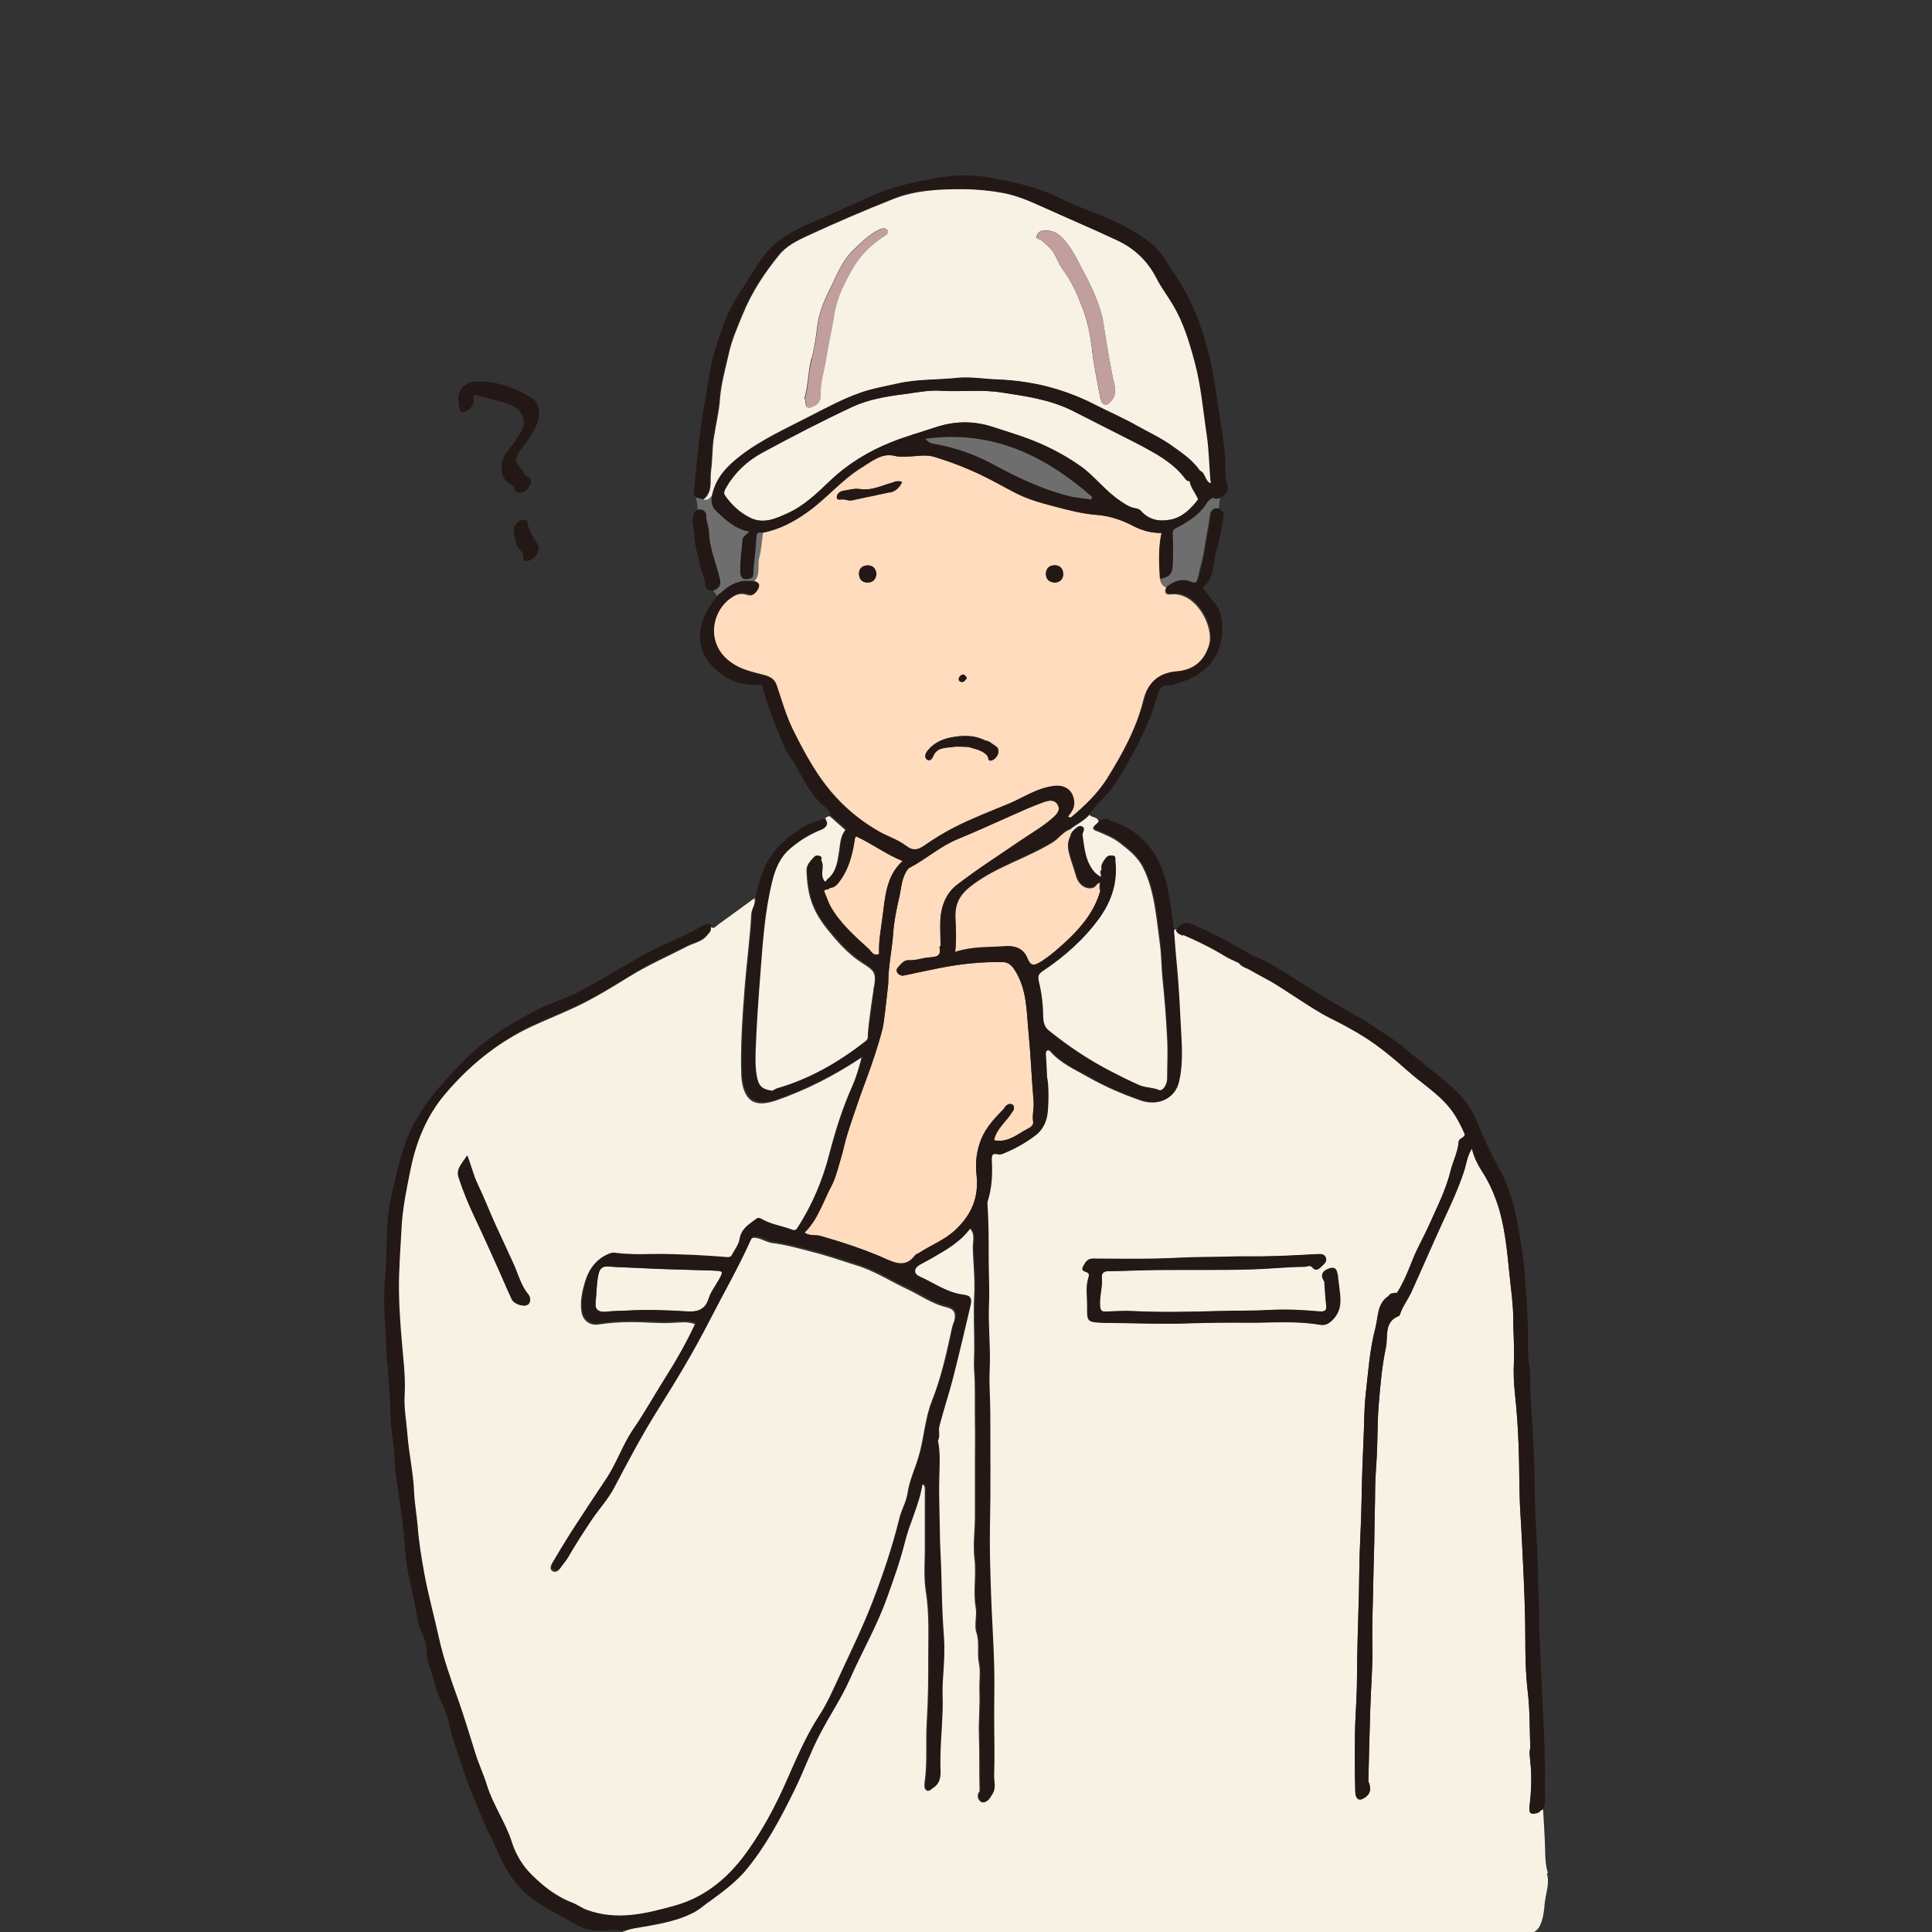
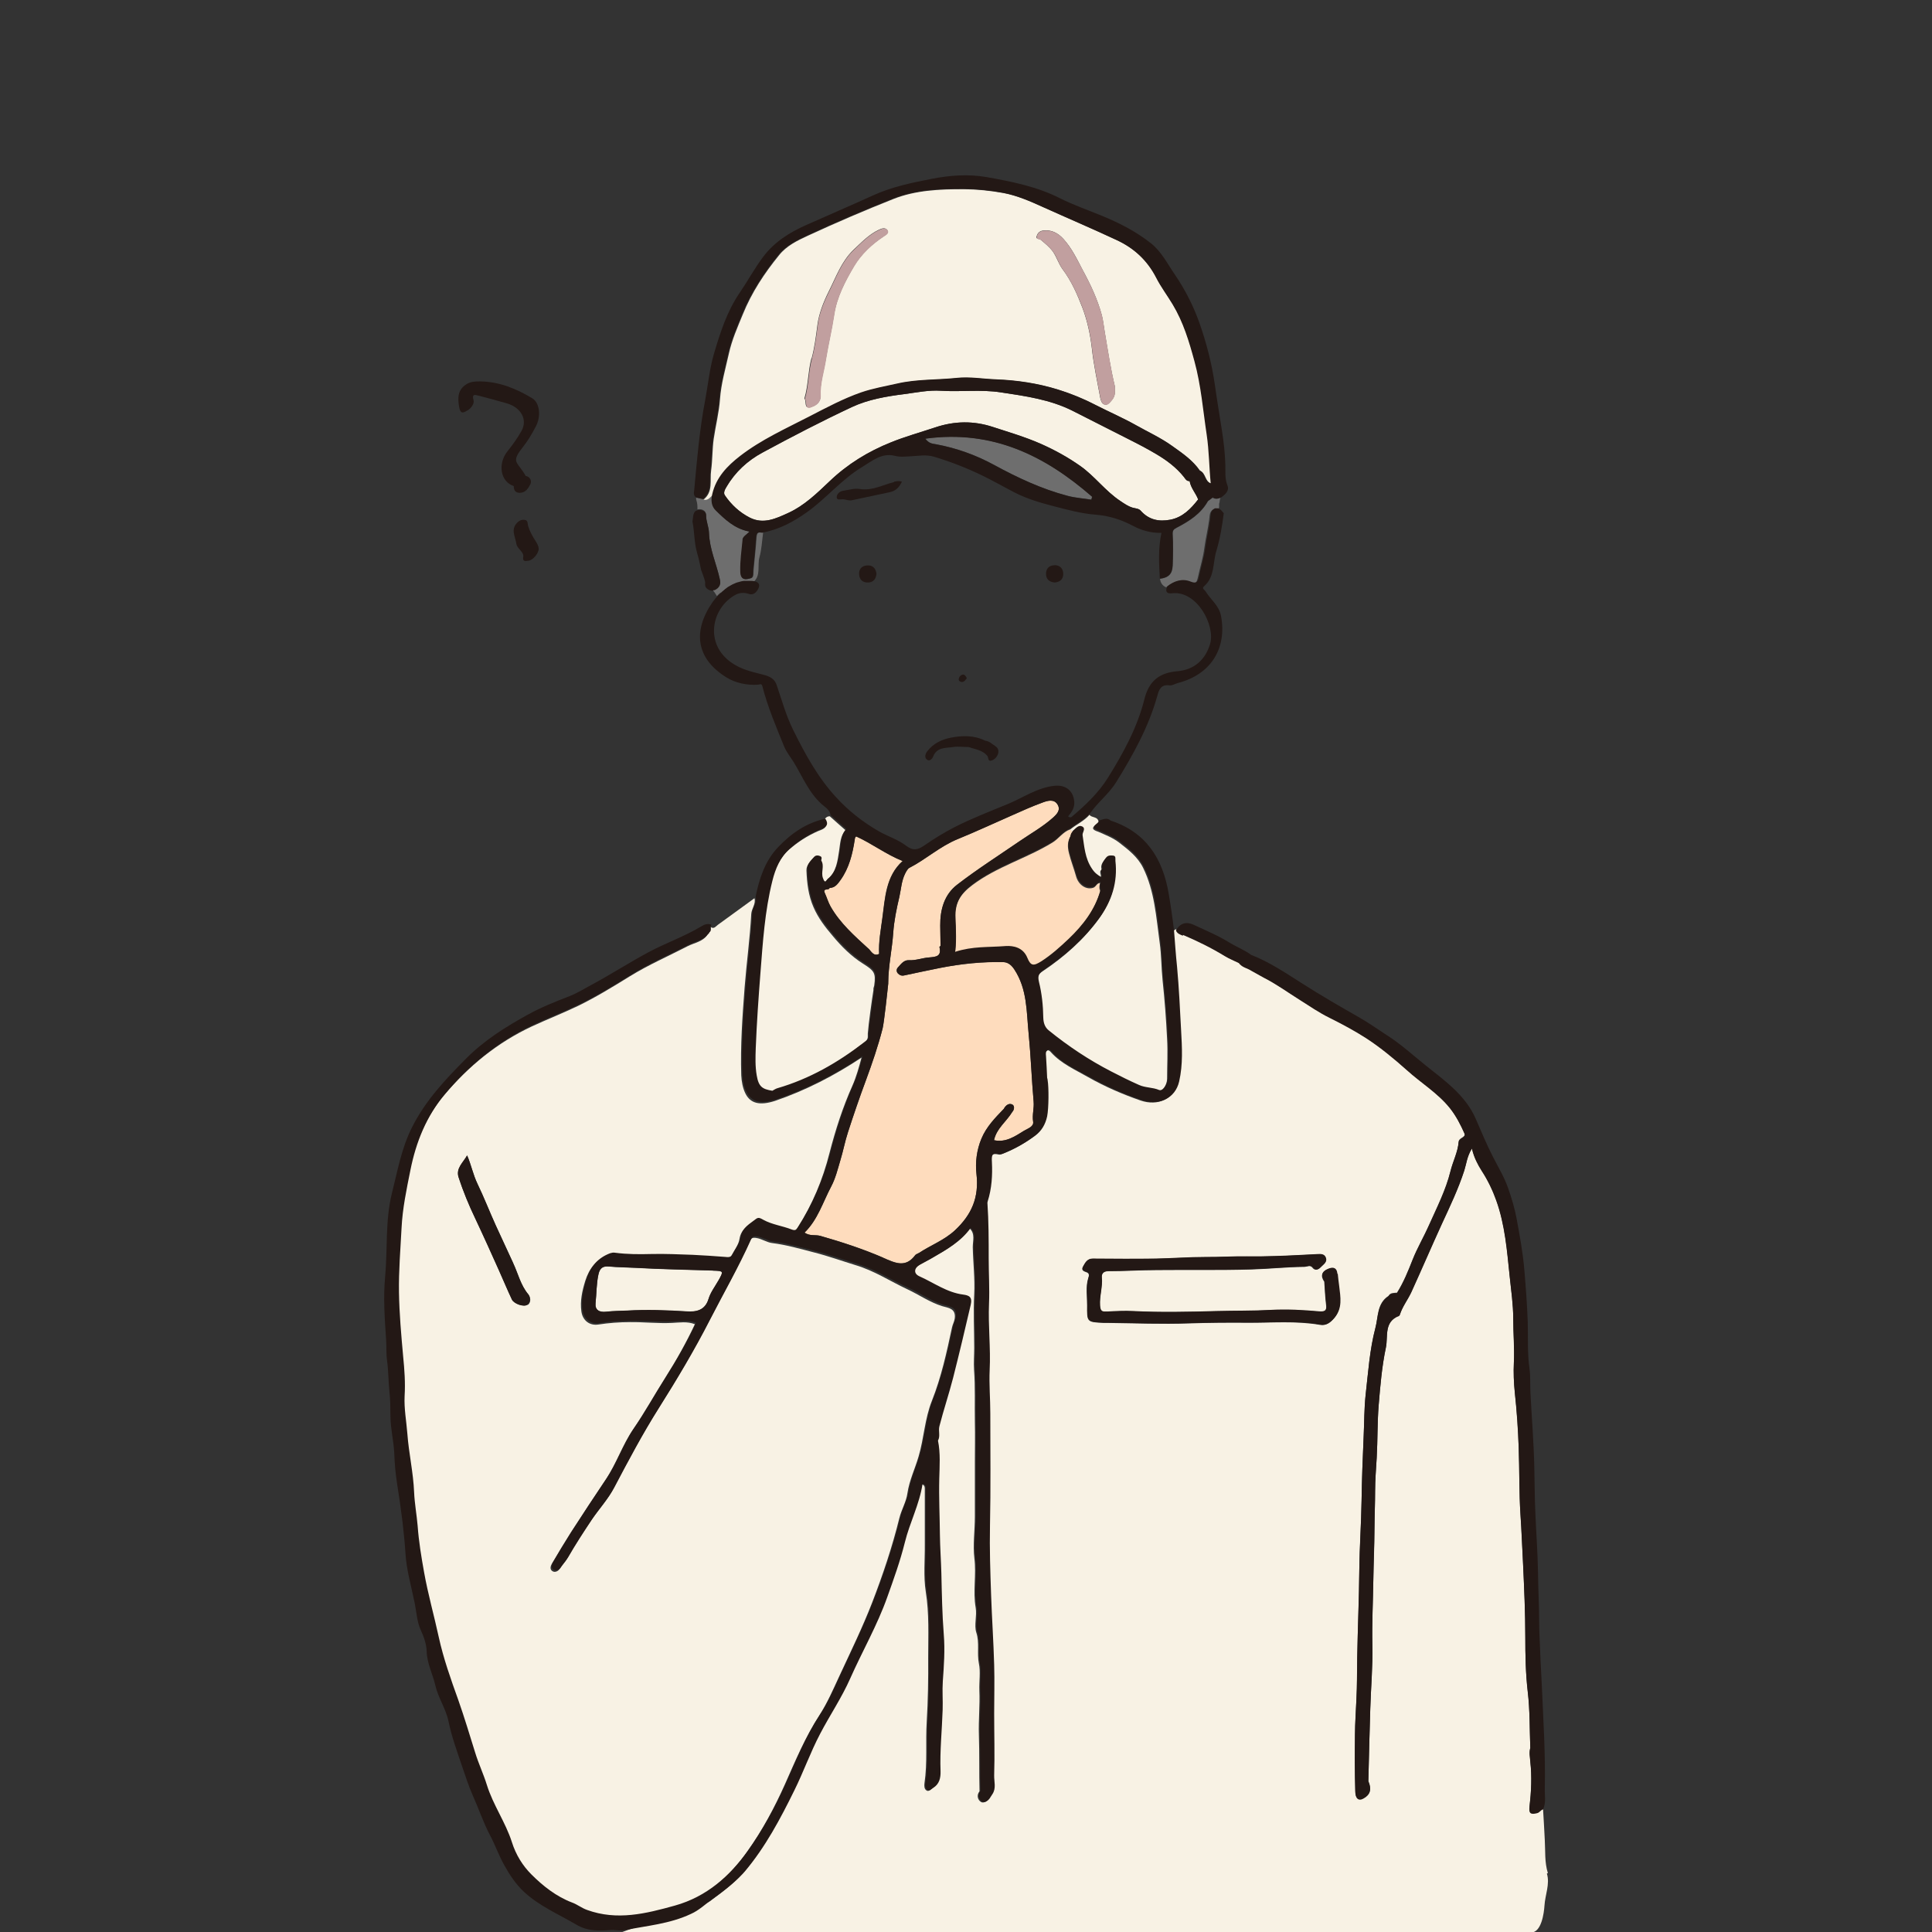
<svg xmlns="http://www.w3.org/2000/svg" id="_レイヤー_2" data-name="レイヤー 2" viewBox="0 0 120 120">
  <rect x="0" y="0" width="120" height="120" fill="#333333" stroke="none" />
  <defs>
    <style> .cls-1 { fill: none; } .cls-2 { fill: #c19f9f; } .cls-3 { fill: #231815; } .cls-4 { fill: #fedcbd; } .cls-5 { fill: #6e6e6e; } .cls-6 { fill: #f8f2e4; } </style>
  </defs>
  <g id="_レイヤー_2-2" data-name="レイヤー 2">
    <g>
-       <rect class="cls-1" width="120" height="120" />
      <g>
        <path class="cls-1" d="M54.26,61.49c.02-.17.04-.27.04-.29-.01.07-.06.13-.05.2,0,.03,0,.06,0,.09Z" />
        <path class="cls-1" d="M65.02,67.04s.02.06.02.1c0-.03-.01-.07-.02-.1Z" />
        <path class="cls-1" d="M55.18,61.09s0-.05,0-.06c0,.01,0,.03,0,.06Z" />
        <path class="cls-4" d="M66.46,51.52c-.45.16-.7.58-1.1.82-1.6.98-3.45,1.49-4.97,2.64-.75.56-1.13,1.16-1.07,2.11.03.48.06,1.85-.03,2.1,1.13-.36,2.02-.27,3.15-.36.48-.04,1.07.08,1.34.73.21.51.39.52.88.21.62-.4,1.16-.89,1.69-1.39.9-.85,1.64-1.8,1.98-3.02-.06-.17-.06-.34,0-.51-.22,0-.25.23-.42.29-.43.15-.93-.16-1.08-.73-.13-.47-.31-.92-.43-1.4-.1-.39-.11-.72.09-1.06-.02-.13.09-.2.14-.3-.05-.04-.1-.09-.15-.13t0,0Z" />
        <path class="cls-6" d="M50.79,51.63c-.65.29-1.23.66-1.77,1.13-.63.55-.92,1.27-1.11,2.03-.47,1.87-.59,3.8-.74,5.72-.12,1.55-.24,3.1-.29,4.65-.02.57-.04,1.14.06,1.71.12.71.37.84.97.95.11-.05.21-.12.32-.16,1.99-.58,3.75-1.59,5.38-2.85.16-.12.3-.22.29-.44,0-.03,0-.07,0-.13,0-.01,0-.03,0-.04.04-.57.25-2.07.35-2.7,0-.03,0-.06,0-.09,0-.06.04-.13.05-.2.11-.8-.01-.92-.72-1.37-.71-.45-1.31-1.05-1.86-1.71-.47-.55-.9-1.11-1.19-1.78-.32-.73-.41-1.5-.44-2.28-.01-.34.24-.55.43-.78.1-.11.25-.1.38-.04.15.07.04.23.06.27.21.34-.03.71.1,1.08.17.47.24.04.35.02.54-.47.61-1.14.71-1.78.07-.45.07-.91.39-1.28-.33-.29-.65-.57-.97-.86-.16,0-.26.08-.34.22.32.5-.14.6-.41.71Z" />
        <path class="cls-4" d="M57.07,77.83c.73-.49,1.57-.79,2.24-1.41,1.04-.97,1.51-2.04,1.34-3.51-.08-.69.01-1.48.31-2.19.31-.74.85-1.29,1.39-1.85.11-.21.31-.37.52-.27.15.07.15.31,0,.47-.36.59-.97,1.02-1.13,1.75.74.16,1.3-.24,1.87-.59.23-.14.61-.25.56-.56-.07-.43.07-.83.03-1.25-.13-1.4-.17-2.81-.31-4.22-.14-1.37-.08-2.76-.89-3.99-.19-.29-.42-.44-.67-.45-1.33-.03-2.64.11-3.94.36-.75.15-1.5.31-2.25.47-.15.03-.27-.02-.37-.13-.11-.12-.09-.28,0-.37.19-.2.36-.46.68-.45.43.02.83-.14,1.24-.17.46-.04.8-.06.66-.65,0-.02.04-.05.07-.07,0-.42-.01-.84-.02-1.26-.01-1,.26-1.93,1.05-2.54,1.23-.95,2.55-1.79,3.83-2.67.71-.49,1.47-.91,2.12-1.49.25-.22.5-.48.28-.83-.22-.34-.6-.23-.88-.13-.66.24-1.31.53-1.96.82-1.12.49-2.23,1.01-3.36,1.47-1.1.45-1.96,1.25-2.99,1.78-.1.05-.19.21-.27.36-.23.46-.25.97-.36,1.45-.17.74-.33,1.49-.38,2.23-.07,1.03-.3,2.05-.31,3.09,0,0,0,0,0,0,0,.02,0,.04,0,.06-.04.42-.26,2.47-.35,2.79-.28,1.1-.65,2.17-1.04,3.23-.39,1.06-.76,2.13-1.11,3.21-.19.58-.3,1.19-.48,1.77-.16.54-.3,1.11-.56,1.6-.52.98-.84,2.07-1.66,2.87.33.23.67.12.97.2,1.33.38,2.65.81,3.92,1.36.74.32,1.39.65,1.99-.17.05-.06.15-.08.22-.13Z" />
        <path class="cls-4" d="M91.42,71.34s.02,0,.02,0c0,0,0-.02,0-.03,0,0-.01.02-.02.02Z" />
        <path class="cls-6" d="M96.14,116.34c-.21-.68-.15-1.36-.19-2.04-.03-.65-.07-1.3-.11-1.95-.15.03-.2.19-.37.23-.39.1-.52.02-.47-.38.11-.93.15-1.87.05-2.81-.01-.28-.08-.56,0-.84-.05-1.17-.02-2.35-.16-3.51-.13-1.13-.15-2.26-.15-3.38,0-1.52-.07-3.04-.14-4.56-.05-1.02-.09-2.03-.16-3.05-.09-1.38-.06-2.77-.11-4.15-.04-1.14-.11-2.28-.24-3.41-.07-.63-.09-1.26-.06-1.89.05-.91-.04-1.82-.04-2.72,0-.88-.13-1.75-.22-2.62-.16-1.6-.29-3.22-.84-4.74-.22-.62-.53-1.25-.9-1.83-.24-.37-.47-.81-.6-1.35,0,0-.01,0-.02,0-.29.47-.33.93-.46,1.34-.37,1.14-.88,2.21-1.38,3.29-.65,1.42-1.27,2.85-1.91,4.27-.22.47-.55.89-.71,1.39-.01.03-.03.07-.06.08-.95.37-.66,1.3-.81,1.97-.25,1.18-.35,2.4-.45,3.6-.08,1.07-.06,2.16-.12,3.23-.04.7-.1,1.4-.1,2.09,0,.78-.03,1.56-.04,2.34,0,1.06-.05,2.11-.07,3.17-.02,1.35-.09,2.69-.06,4.04.03,1.32-.09,2.64-.13,3.96-.05,1.5-.08,3.01-.12,4.51.21.49.12.83-.3,1.06-.31.17-.51,0-.51-.44-.03-1.18-.03-2.36-.02-3.53,0-.72.06-1.47.09-2.19.04-.86.03-1.73.05-2.59.03-1.82.12-3.64.13-5.47.01-1.43.12-2.85.14-4.28.02-1.33.07-2.67.13-4.01.04-.84.03-1.69.12-2.53.16-1.4.25-2.82.61-4.18.18-.68.09-1.5.81-1.97.12-.21.33-.18.53-.2.41-.65.69-1.35.97-2.06.29-.73.7-1.42,1.02-2.15.49-1.1,1.04-2.17,1.33-3.34.15-.62.46-1.19.51-1.83.02-.26.47-.26.36-.53-.25-.55-.52-1.08-.9-1.57-.76-.95-1.79-1.57-2.68-2.37-.79-.72-1.62-1.4-2.52-1.98-.73-.47-1.5-.89-2.28-1.27-.64-.32-1.23-.72-1.83-1.1-.75-.47-1.46-.98-2.25-1.39-.27-.14-.53-.29-.79-.44-.23-.15-.51-.19-.7-.4-.03,0-.04-.03-.04-.06-.3-.14-.61-.26-.89-.44-.83-.51-1.7-.93-2.6-1.32-.16-.07-.36-.13-.43-.33-.06.04-.12.07-.19.11.06.76.11,1.52.19,2.27.13,1.31.19,2.62.25,3.93.05,1.07.12,2.12-.12,3.18-.24,1.06-1.27,1.53-2.35,1.15-1.12-.39-2.21-.86-3.23-1.44-.8-.46-1.69-.84-2.33-1.56-.07-.08-.15-.15-.26-.09-.14.09-.11.23-.1.37.03.45.05.9.07,1.35,0,0,0,.02.01.04.01.03.02.07.02.1.08.46.07,1.75-.03,2.25-.11.5-.34.89-.72,1.18-.57.43-1.19.79-1.85,1.06-.12.05-.27.13-.39.1-.48-.11-.49.09-.47.51.04.81,0,1.63-.26,2.42,0,.03-.02.06-.02.09.08,1.16.09,2.32.08,3.48,0,.93.06,1.85.02,2.78-.06,1.38.11,2.75.04,4.14-.04.89.04,1.78.04,2.68,0,2.33.03,4.66-.02,6.99-.03,1.44.03,2.87.07,4.31.05,1.44.15,2.89.19,4.33.03,1,0,2,0,3,0,1.29.03,2.57,0,3.86-.01.38.14.8-.11,1.17-.04.06-.08.11-.11.17-.11.22-.36.38-.53.29-.2-.12-.31-.41-.1-.67-.03-1.17,0-2.34-.04-3.51-.03-.91.07-1.83.03-2.74-.02-.57.08-1.18-.03-1.69-.13-.64.05-1.28-.16-1.92-.15-.47.05-1.02-.04-1.55-.18-1.01.05-2.03-.08-3.06-.1-.83.03-1.72.03-2.58,0-1.13,0-2.26,0-3.39,0-.83.02-1.66,0-2.5-.02-1.08.03-2.15-.05-3.23-.03-.45.01-.91.01-1.36,0-1.11-.06-2.22,0-3.34.05-.97-.07-1.95-.09-2.93,0-.39.16-.82-.19-1.16-.61.84-1.48,1.34-2.35,1.84-.26.15-.54.29-.8.44-.37.21-.41.55-.04.72.9.4,1.71,1.01,2.73,1.14.36.05.57.14.46.65-.35,1.51-.71,3.02-1.09,4.52-.26,1.01-.58,2-.85,3-.08.3.07.62-.09.9.16.78.1,1.58.08,2.36-.03,1.17.03,2.33.04,3.49,0,.8.07,1.59.09,2.39.03,1.27.05,2.53.15,3.8.08.96.01,1.94-.06,2.91-.04.59,0,1.17-.01,1.76-.04,1.28-.18,2.55-.13,3.83.02.4-.07.78-.45,1.02-.11.07-.23.23-.36.14-.15-.09-.15-.29-.13-.45.19-1.27.06-2.56.14-3.83.08-1.32.1-2.65.09-3.96,0-1.37.07-2.74-.15-4.11-.15-.96-.05-1.95-.06-2.93,0-1.16,0-2.32,0-3.48,0-.13-.05-.24-.2-.25-.18,1.27-.8,2.41-1.1,3.64-.28,1.16-.69,2.28-1.09,3.39-.63,1.74-1.55,3.36-2.3,5.05-.53,1.19-1.27,2.28-1.87,3.44-.59,1.14-1.03,2.36-1.6,3.51-.87,1.77-1.8,3.51-3.07,5.03-.6.71-1.36,1.27-2.12,1.83-.43.32-4.96,1.7-5.46,1.92,4.21,0,54.5.02,56.47.02.64,0,.8-1.2.83-1.67.04-.67.35-1.34.15-1.99ZM82.86,81.88c-.24.28-.5.48-.88.41-1.5-.26-3-.12-4.5-.13-1.22-.01-2.43,0-3.64.04-1.68.06-3.36-.01-5.04-.03-.09,0-.17,0-.26,0-1.04-.05-1.03-.05-1.02-1.1,0-.56-.1-1.12.07-1.68.03-.09.11-.28-.09-.36-.16-.06-.37-.11-.24-.35.13-.23.25-.49.59-.49,1.3,0,2.61.01,3.91,0,1.04-.02,2.08-.1,3.12-.1.85,0,1.69-.06,2.53-.04.6.01,1.2,0,1.8-.02.88-.03,1.76-.08,2.63-.12.21,0,.43,0,.5.24.08.27-.17.4-.3.55-.1.11-.33.29-.52.04-.15-.19-.34-.05-.52-.05-1.1.01-2.19.13-3.28.16-1.96.06-3.92.02-5.88.04-1,0-2.01.07-3.01.07-.32,0-.43.19-.41.4.06.58-.14,1.14-.11,1.73.02.41.16.4.45.39.54-.02,1.08-.05,1.61-.03,1.72.08,3.44.04,5.16,0,1.12-.03,2.24-.01,3.36-.07,1-.05,2.03,0,3.04.09.39.03.48-.08.43-.45-.06-.47-.07-.94-.11-1.41-.25-.36-.16-.63.24-.79.32-.13.53-.05.56.33.02.26.06.51.09.77.08.69.22,1.38-.3,1.98Z" />
        <path class="cls-6" d="M43.97,58.01c-.28.48-.83.54-1.26.76-1.2.62-2.44,1.16-3.59,1.87-1.05.65-2.11,1.3-3.22,1.84-.94.45-1.91.83-2.86,1.27-2.16,1.01-3.95,2.48-5.47,4.29-1.15,1.37-1.8,2.98-2.15,4.73-.24,1.19-.49,2.38-.55,3.59-.07,1.33-.19,2.66-.16,3.99.02,1.33.14,2.67.26,4,.07.81.13,1.63.09,2.45-.04.77.11,1.56.17,2.34.09,1.22.37,2.41.42,3.64.03.69.17,1.39.22,2.09.08.96.24,1.92.4,2.88.24,1.35.62,2.68.91,4.02.29,1.33.75,2.62,1.21,3.9.39,1.08.72,2.18,1.05,3.27.21.69.52,1.34.73,2.02.39,1.25,1.16,2.32,1.55,3.54.25.79.68,1.47,1.21,2.01.72.72,1.55,1.38,2.53,1.75.33.12.6.34.93.46,1.87.68,3.66.23,5.46-.27,1.97-.55,3.42-1.83,4.55-3.43.93-1.3,1.7-2.73,2.36-4.21.64-1.44,1.25-2.91,2.12-4.25.5-.77.87-1.63,1.26-2.47.7-1.51,1.43-3,2.03-4.55.66-1.71,1.25-3.46,1.69-5.25.13-.52.43-1.01.5-1.54.12-.8.47-1.52.69-2.27.34-1.14.38-2.34.83-3.47.58-1.46.92-3.01,1.25-4.56.04-.19.14-.35.17-.56.08-.63-.4-.65-.77-.76-.78-.24-1.44-.71-2.17-1.05-1.07-.5-2.05-1.15-3.22-1.5-.85-.26-1.71-.57-2.58-.79-.85-.22-1.71-.47-2.59-.58-.35-.04-.65-.27-1.01-.32-.21-.03-.31.01-.39.2-.76,1.7-1.69,3.32-2.54,4.97-.96,1.87-2.03,3.68-3.16,5.46-1.01,1.6-1.9,3.27-2.78,4.95-.37.71-.94,1.32-1.39,1.99-.52.77-1.02,1.54-1.48,2.35-.14.24-.33.43-.47.65-.08.12-.28.24-.45.12-.17-.12-.1-.32-.02-.46.38-.64.76-1.28,1.16-1.91.71-1.1,1.43-2.19,2.16-3.28.68-1,1.05-2.17,1.73-3.16.71-1.03,1.31-2.13,1.98-3.18.68-1.07,1.31-2.19,1.85-3.34-.48-.19-.96-.1-1.44-.08-.86.04-1.72-.06-2.59-.05-.66,0-1.32.05-1.97.15-.54.08-.97-.25-1.05-.81-.09-.66.05-1.28.24-1.9.24-.77.7-1.35,1.48-1.63.1-.04.19-.05.3-.03.75.1,1.5.1,2.26.08.85-.02,1.71.01,2.56.05.67.03,1.34.08,2.02.13.17.01.35.04.45-.15.18-.35.46-.69.51-1.06.1-.62.57-.84.97-1.16.16-.13.32,0,.43.06.56.31,1.19.39,1.78.61.22.09.28.03.41-.18.93-1.44,1.58-3,2-4.66.37-1.43.82-2.84,1.43-4.2.24-.55.4-1.13.56-1.73-1.69,1.12-3.47,2.04-5.38,2.69-.93.3-1.53.17-1.84-.48-.16-.33-.23-.73-.25-1.1-.06-1.83.07-3.66.21-5.49.12-1.52.33-3.02.41-4.54.02-.34.3-.62.2-.98-.76.55-1.51,1.1-2.27,1.65-.14.1-.26.31-.48.11-.1.14.06.37-.15.48ZM32.77,81.04c-.23.16-.84-.05-.97-.32-.28-.6-.53-1.2-.8-1.8-.49-1.07-.97-2.15-1.47-3.22-.4-.84-.76-1.69-1.04-2.57-.18-.56.28-.91.53-1.36.25.58.37,1.2.64,1.76.41.85.75,1.73,1.14,2.59.36.79.73,1.57,1.09,2.36.3.64.45,1.35.93,1.92.12.14.2.48-.04.65Z" />
        <path class="cls-6" d="M66.46,51.52s0,0,0,0t0,0c.05.04.1.09.15.13.02,0,.03-.02.04-.03.15-.13.31-.32.51-.22.26.13.01.36.03.54.11.71.15,1.43.58,2.08.16.24.34.38.57.52.13-.17-.13-.39.09-.52-.1-.27.06-.45.2-.65.13-.18.3-.17.45-.16.2.02.13.2.15.33.15,1.31-.22,2.48-.99,3.54-.95,1.3-2.14,2.35-3.47,3.24-.28.19-.38.35-.29.73.17.73.25,1.48.27,2.23,0,.31.09.58.34.79,1.21.98,2.5,1.84,3.88,2.55.57.29,1.15.58,1.73.84.4.18.84.14,1.24.31.23.1.55-.38.55-.76,0-.83.05-1.66,0-2.49-.06-1.21-.15-2.42-.28-3.63-.08-.78-.07-1.56-.18-2.34-.22-1.58-.31-3.19-1.03-4.65-.33-.67-.9-1.11-1.48-1.56-.4-.31-.86-.48-1.31-.68-.72-.23,0-.42.02-.63-.05-.33-.42-.22-.56-.42-.34.39-.82.6-1.21.92Z" />
        <path class="cls-3" d="M29.06,25.48c.23-.15.41-.42.35-.63-.11-.39.09-.33.29-.28.59.15,1.18.31,1.77.48.88.25,1.31,1,.93,1.7-.25.45-.56.88-.88,1.28-.62.78-.44,1.89.39,2.16,0,.25.09.42.38.42.35,0,.53-.29.65-.53.09-.19.02-.46-.29-.52-.05-.09-.1-.18-.16-.26-.43-.65-.72-.64,0-1.55.31-.39.56-.82.79-1.26.34-.63.24-1.48-.22-1.75-.99-.6-2.04-1.03-3.22-1.05-.29,0-.59,0-.86.17-.54.33-.56.82-.47,1.37.07.42.18.49.54.25Z" />
        <path class="cls-5" d="M44.77,36.84s.05-.04.07-.07c.02-.01.03-.03.05-.04.02-.02.05-.04.07-.06.02-.02.04-.03.06-.05.02-.02.04-.03.07-.05.02-.01.04-.03.06-.05.02-.02.04-.03.07-.04.02-.01.04-.03.07-.04.02-.01.04-.03.07-.04.02-.01.05-.03.07-.04.02-.01.05-.02.07-.03.02-.01.05-.02.07-.03.02,0,.05-.02.07-.03.03-.01.05-.02.08-.03.02,0,.05-.02.07-.02.03,0,.05-.02.08-.02.02,0,.05-.01.07-.02.03,0,.06-.01.09-.02.02,0,.05,0,.07-.01.03,0,.06,0,.09-.01.02,0,.05,0,.07,0,.03,0,.07,0,.1,0,.02,0,.05,0,.07,0,.04,0,.08,0,.12,0,.02,0,.04,0,.06,0,.06,0,.12.01.18.02.49-.42.24-1.03.38-1.54.14-.5.16-1.02.23-1.54-.2.02-.38-.13-.41.32-.04.65-.12,1.3-.18,1.98-.02.21.03.48-.15.53-.24.07-.63.2-.65-.41-.01-.67.09-1.31.14-1.96,0-.02,0-.03,0-.05.04-.18.21-.27.35-.4.02-.02.05-.05.07-.07-.03,0-.06-.01-.08-.02-.85-.18-1.44-.73-2.01-1.3-.27-.26-.3-.64-.21-1.01-.2.12-.32.39-.62.31-.14-.03-.27-.06-.41-.09,0,.04,0,.08,0,.11.05.15.08.31.08.47,0,.05,0,.1,0,.15.07-.02.16-.02.25,0,.16.04.28.16.28.32,0,.38.17.73.18,1.1.03,1,.46,1.91.67,2.87.05.25.02.4-.11.53-.01.01-.03.03-.04.04,0,0-.01,0-.02.01,0,0-.02.01-.03.02,0,0-.02.01-.02.02,0,0-.01,0-.02.01-.04.02-.08.04-.12.05,0,0,0,0-.01,0-.01,0-.03,0-.04,0,0,0,0,0-.01,0-.02,0-.03,0-.05,0,.12.13.2.24.3.41.07-.07.14-.15.22-.21,0,0,.01,0,.02-.01Z" />
        <path class="cls-5" d="M75.34,30.9c-.1.08-.21.15-.31.23-.44.79-1.17,1.25-1.94,1.65-.2.1-.26.18-.25.43.04.64.03,1.29,0,1.93-.02.52-.27.75-.79.81.03.25.15.43.38.53.44-.35.93-.51,1.47-.29.37.15.43-.04.5-.32.13-.61.32-1.2.4-1.82.08-.59.22-1.16.3-1.75.04-.26.01-.53.26-.65.02,0,.04-.02.05-.02,0,0,0,0,.01,0,.01,0,.02,0,.04,0,0,0,0,0,.01,0,.01,0,.02,0,.03,0,0,0,0,0,.01,0,.01,0,.02,0,.03,0,0,0,0,0,0,0,.01,0,.02,0,.03,0,0,0,0,0,0,0,.01,0,.02,0,.04.01,0,0,0,0,0,0,.01,0,.02.01.04.02,0,0,0,0,0,0,.01,0,.02.02.04.02,0-.02,0-.04,0-.06,0-.04.02-.08.03-.12,0-.06,0-.12,0-.17,0-.05.01-.09.03-.13,0-.09.03-.19.05-.29-.17.08-.34.11-.51-.01Z" />
        <path class="cls-3" d="M44.3,36.66s.03,0,.04,0c0,0,0,0,.01,0,.04,0,.08-.03.12-.05,0,0,.01,0,.02-.01,0,0,.02-.01.02-.02,0,0,.02-.01.03-.02,0,0,.01,0,.02-.01.01-.01.03-.03.04-.04.13-.13.17-.29.11-.53-.21-.96-.64-1.87-.67-2.87-.01-.37-.19-.72-.18-1.1,0-.17-.12-.28-.28-.32-.09-.02-.17-.02-.25,0-.09.02-.17.07-.2.13-.09.16-.07.26-.12.58.13.63.1,1.28.28,1.91.17.6.13.53.26,1.1.19.49.26.72.25.8-.03.19.03.35.28.45.05.02.1.03.14.03.02,0,.03,0,.05,0,0,0,0,0,.01,0Z" />
        <path class="cls-3" d="M73.48,58.07c.89.38,1.77.81,2.6,1.32.28.17.59.29.89.44,0,.03.01.05.04.06.19.21.47.25.7.4.26.15.53.3.79.44.79.4,1.5.92,2.25,1.39.6.38,1.18.78,1.83,1.1.78.39,1.55.8,2.28,1.27.89.58,1.72,1.27,2.52,1.98.88.8,1.92,1.42,2.68,2.37.38.48.66,1.02.9,1.57.12.27-.33.27-.36.53-.05.64-.36,1.21-.51,1.83-.29,1.17-.84,2.25-1.33,3.34-.32.72-.73,1.41-1.02,2.15-.28.71-.56,1.41-.97,2.06-.19.02-.41,0-.53.2-.71.47-.63,1.29-.81,1.97-.36,1.36-.45,2.78-.61,4.18-.09.84-.08,1.69-.12,2.53-.06,1.34-.11,2.68-.13,4.01-.02,1.43-.12,2.85-.14,4.28-.02,1.82-.1,3.65-.13,5.47-.01.86,0,1.73-.05,2.59-.03.73-.08,1.47-.09,2.19-.02,1.17-.02,2.35.02,3.53,0,.44.2.62.51.44.42-.23.52-.57.3-1.06.04-1.5.07-3.01.12-4.51.04-1.32.16-2.64.13-3.96-.03-1.35.04-2.7.06-4.04.01-1.06.06-2.12.07-3.17,0-.78.04-1.56.04-2.34,0-.69.06-1.39.1-2.09.06-1.08.03-2.16.12-3.23.1-1.21.2-2.42.45-3.6.14-.68-.14-1.6.81-1.97.03-.01.05-.05.06-.08.16-.5.49-.92.71-1.39.65-1.42,1.26-2.85,1.91-4.27.5-1.08,1.01-2.15,1.38-3.29.13-.41.17-.87.46-1.34,0,0,0-.02.02-.02,0,.01,0,.02,0,.03.13.54.36.97.6,1.35.38.58.68,1.21.9,1.83.55,1.52.67,3.14.84,4.74.09.87.22,1.74.22,2.62,0,.91.08,1.81.04,2.72-.03.63,0,1.27.06,1.89.12,1.14.2,2.27.24,3.41.05,1.38.02,2.77.11,4.15.07,1.02.1,2.03.16,3.05.07,1.52.14,3.04.14,4.56,0,1.13.02,2.25.15,3.38.14,1.16.12,2.34.16,3.51-.09.28-.02.56,0,.84.11.94.06,1.87-.05,2.81-.05.4.08.48.47.38.17-.04.22-.2.37-.23.2-.42.1-.86.11-1.29.05-2.18-.1-4.36-.19-6.53-.03-.7-.08-1.39-.1-2.09-.02-.57-.06-1.14-.06-1.7,0-1.03-.06-2.05-.07-3.07-.02-1.28-.12-2.56-.17-3.84-.04-.89-.04-1.78-.06-2.67-.03-1.56-.16-3.11-.24-4.66-.03-.51.01-1.03-.06-1.53-.14-.98-.08-1.96-.11-2.94-.04-1.07-.12-2.13-.21-3.19-.09-1.08-.29-2.16-.49-3.24-.12-.62-.3-1.22-.51-1.82-.23-.68-.61-1.3-.94-1.95-.4-.77-.73-1.58-1.08-2.38-.63-1.45-1.91-2.36-3.09-3.3-.8-.64-1.56-1.34-2.44-1.9-.54-.35-1.09-.74-1.66-1.07-1.21-.69-2.41-1.38-3.58-2.13-1.03-.65-2.04-1.34-3.18-1.78-.4-.3-.87-.48-1.29-.73-.73-.46-1.51-.78-2.28-1.14-.45-.21-.84-.11-1.1.35.07.2.27.26.43.33Z" />
        <path class="cls-3" d="M32.79,34.83c.29,0,.69-.47.67-.77-.02-.17-.1-.3-.19-.45-.19-.29-.37-.61-.47-.95-.04-.14,0-.32-.17-.36-.18-.04-.34,0-.5.16-.43.43-.12.87-.06,1.31.05.32.48.51.43.81-.06.36.21.25.29.25Z" />
        <path class="cls-3" d="M83.07,79.13c-.03-.38-.24-.46-.56-.33-.41.16-.49.43-.24.79.03.47.05.94.11,1.41.05.36-.04.48-.43.45-1.01-.09-2.04-.15-3.04-.09-1.12.06-2.24.04-3.36.07-1.72.05-3.44.09-5.16,0-.54-.03-1.08,0-1.61.03-.29.01-.43.02-.45-.39-.04-.59.17-1.14.11-1.73-.02-.21.08-.4.41-.4,1,0,2.01-.06,3.01-.07,1.96-.02,3.93.02,5.88-.04,1.09-.03,2.18-.15,3.28-.16.18,0,.37-.14.52.05.2.25.42.07.52-.04.13-.14.39-.28.3-.55-.08-.25-.3-.25-.5-.24-.88.04-1.76.1-2.63.12-.6.02-1.21.03-1.8.02-.85-.01-1.69.05-2.53.04-1.04,0-2.08.08-3.12.1-1.3.02-2.61.01-3.91,0-.34,0-.46.26-.59.49-.13.23.08.29.24.35.2.07.11.27.09.36-.17.56-.06,1.12-.07,1.68-.02,1.04-.03,1.05,1.02,1.1.09,0,.17,0,.26,0,1.68.02,3.36.09,5.04.03,1.21-.04,2.43-.05,3.64-.04,1.5.02,3.01-.13,4.5.13.38.07.63-.13.88-.41.52-.61.38-1.29.3-1.98-.03-.26-.07-.51-.09-.77Z" />
        <path class="cls-3" d="M31.88,78.47c-.36-.79-.73-1.57-1.09-2.36-.39-.86-.73-1.74-1.14-2.59-.27-.56-.39-1.18-.64-1.76-.25.45-.71.8-.53,1.36.29.88.64,1.74,1.04,2.57.51,1.06.99,2.14,1.47,3.22.27.6.52,1.21.8,1.8.13.27.74.49.97.32.24-.17.16-.51.04-.65-.47-.57-.63-1.28-.93-1.92Z" />
        <path class="cls-6" d="M44.28,78.92c-1.61-.05-3.22-.08-4.83-.17-.54-.03-1.07-.03-1.61-.08-.34-.03-.57.04-.67.49-.13.6-.11,1.19-.18,1.79-.04.42.23.58.66.53.43-.05.87-.05,1.3-.07,1.23-.07,2.46-.02,3.69.05.59.04,1.15-.05,1.37-.78.12-.4.39-.75.6-1.12.34-.61.35-.61-.34-.63Z" />
        <path class="cls-4" d="M68.32,55.36c.03-.05.04-.11.05-.16-.02.05-.04.11-.05.16Z" />
-         <path class="cls-4" d="M72.06,35.95c-.05-.94-.11-1.87.1-2.84-.61,0-1.2-.15-1.77-.44-.72-.38-1.49-.63-2.31-.69-.9-.07-1.77-.31-2.62-.53-.81-.21-1.64-.44-2.42-.85-.67-.35-1.32-.72-2-1.05-.97-.47-1.97-.85-3-1.17-.5-.15-.97-.05-1.45-.03-.34.01-.65.05-1-.03-.81-.2-1.41.32-2.04.71-1.26.77-2.19,1.93-3.39,2.78-.84.6-1.74,1.08-2.77,1.28-.07.51-.1,1.04-.23,1.54-.14.51.11,1.12-.38,1.54.25.05.37.2.26.44-.11.25-.31.45-.6.35-.3-.1-.58-.09-.84.06-1.49.83-1.93,3.05-.22,4.22.56.39,1.18.54,1.81.7.41.1.82.19.98.68.32.94.58,1.89,1.03,2.8.75,1.49,1.53,2.93,2.66,4.17.78.85,1.66,1.54,2.65,2.11.56.32,1.19.51,1.7.9.44.34.75.26,1.15-.03.59-.41,1.2-.8,1.85-1.12,1.09-.55,2.22-.99,3.34-1.45.94-.39,1.8-1,2.85-1.12.68-.08,1.16.26,1.25.94.05.4-.15.69-.38.96.11.08.18.06.23.02.84-.72,1.65-1.48,2.25-2.43.95-1.53,1.82-3.11,2.26-4.87.28-1.14.94-1.64,2.06-1.74,1.04-.09,1.73-.72,2.02-1.69.34-1.16-.82-3.33-2.36-3.15-.35.04-.43-.12-.3-.43-.23-.1-.35-.29-.38-.53ZM53.93,36.18c-.35.02-.56-.17-.58-.51-.02-.32.17-.53.49-.55.34-.03.54.17.59.51-.02.31-.17.52-.5.55ZM55.28,30.58c-.78.17-1.57.33-2.35.5-.19.04-.37-.05-.55-.06-.15-.01-.4.09-.4-.13,0-.19.18-.37.41-.4.34-.05.69-.16,1.01-.11.78.13,1.44-.26,2.15-.43.16-.04.29-.08.49,0-.17.35-.41.57-.75.65ZM59.55,42.17c.02-.14.14-.25.26-.27.1-.01.2.11.24.23-.09.1-.16.24-.31.23-.1,0-.2-.07-.19-.19ZM61.99,46.8c-.05.19-.21.36-.41.42-.24.07-.17-.2-.26-.3-.31-.36-.76-.4-1.16-.54-.32,0-.66-.05-.97,0-.46.07-1,0-1.23.59-.05.13-.22.34-.4.18-.14-.12-.1-.33.03-.5.37-.49.9-.74,1.46-.85.72-.14,1.46-.17,2.15.19.25.02.41.21.61.32.21.12.23.31.18.48ZM65.5,36.19c-.35-.03-.55-.22-.54-.56.01-.31.21-.51.53-.51.35,0,.54.21.54.56,0,.32-.21.49-.53.52Z" />
        <path class="cls-4" d="M54.6,59.25c-.04-.75.11-1.5.2-2.22.17-1.25.21-2.62,1.26-3.55-1.05-.42-1.91-1.09-2.89-1.53-.07.06-.07.13-.09.22-.13.88-.35,1.75-.88,2.49-.16.22-.33.49-.68.49-.02.18-.46-.03-.29.33.13.27.21.56.35.82.59,1.04,1.48,1.83,2.35,2.62.16.14.31.5.66.33Z" />
        <path class="cls-6" d="M46.01,28.34c1.32-1.02,2.84-1.7,4.31-2.46,1.05-.54,2.09-1.1,3.21-1.49.73-.25,1.49-.38,2.24-.55,1.22-.28,2.46-.22,3.69-.35.8-.08,1.62.06,2.44.09,1.3.05,2.57.24,3.81.62.83.25,1.62.58,2.39.98.82.42,1.66.78,2.46,1.23.76.43,1.56.79,2.28,1.31.63.45,1.26.88,1.7,1.52.37.15.3.69.7.8-.1-1.01-.09-2.02-.25-3.02-.23-1.53-.35-3.07-.76-4.56-.34-1.23-.7-2.44-1.36-3.54-.34-.56-.73-1.08-1.02-1.65-.56-1.09-1.39-1.85-2.47-2.35-1.52-.71-3.07-1.37-4.6-2.06-.79-.36-1.6-.71-2.45-.87-.82-.15-1.65-.23-2.48-.24-1.48,0-2.97.06-4.36.61-1.79.71-3.56,1.47-5.31,2.28-.65.3-1.32.62-1.79,1.21-.91,1.12-1.7,2.31-2.25,3.67-.33.8-.68,1.59-.87,2.45-.21.94-.48,1.86-.55,2.83-.06.82-.27,1.64-.39,2.46-.09.65-.07,1.3-.16,1.96-.09.63.14,1.32-.47,1.81.3.09.42-.19.62-.31.23-1.04.92-1.75,1.73-2.37ZM64.39,14.68c.04-.19.18-.33.39-.36.52-.07.93.15,1.27.52.52.57.85,1.27,1.2,1.94.48.88.91,1.79,1.18,2.78.09.34.12.69.18,1.03.19,1.13.36,2.27.63,3.39.02.08,0,.17,0,.26.03.24-.04.45-.19.62-.12.14-.26.33-.46.26-.17-.06-.23-.28-.26-.45-.18-1-.4-2-.51-3.01-.1-.87-.28-1.72-.58-2.52-.32-.84-.69-1.69-1.25-2.43-.24-.33-.35-.73-.59-1.08-.22-.3-.49-.51-.76-.74-.09-.07-.31-.02-.26-.22ZM50.41,22.27c.18-.67.27-1.37.36-2.07.09-.71.37-1.43.71-2.11.45-.89.78-1.85,1.53-2.57.49-.46.96-.96,1.58-1.25.18-.09.4-.15.52.02.13.19-.11.31-.23.39-.74.49-1.4,1.11-1.84,1.85-.55.94-1.07,1.92-1.24,3.04-.14.92-.36,1.83-.51,2.75-.12.75-.37,1.48-.33,2.25.02.43-.32.64-.62.72-.44.11-.22-.39-.38-.53.25-.84.22-1.69.44-2.51Z" />
        <path class="cls-3" d="M55.54,29.94c-.71.17-1.36.56-2.15.43-.32-.05-.67.06-1.01.11-.23.03-.41.21-.41.4,0,.22.25.12.4.13.18.01.36.11.55.06.78-.17,1.57-.33,2.35-.5.35-.07.58-.29.75-.65-.2-.07-.34-.03-.49,0Z" />
        <path class="cls-3" d="M53.85,35.12c-.32.02-.51.23-.49.55.02.34.23.53.58.51.32-.02.47-.23.5-.55-.05-.34-.24-.54-.59-.51Z" />
        <path class="cls-3" d="M61.81,46.33c-.2-.11-.35-.3-.61-.32-.69-.35-1.43-.33-2.15-.19-.56.11-1.09.36-1.46.85-.13.17-.17.38-.03.5.18.16.35-.05.4-.18.23-.59.77-.52,1.23-.59.32-.05.65,0,.97,0,.4.14.85.18,1.16.54.09.1.02.37.26.3.2-.06.35-.23.41-.42.05-.16.03-.36-.18-.48Z" />
        <path class="cls-3" d="M65.5,35.11c-.33,0-.52.2-.53.51-.01.34.19.53.54.56.32-.03.52-.19.53-.52,0-.34-.19-.55-.54-.56Z" />
        <path class="cls-3" d="M59.74,42.36c.16,0,.22-.13.31-.23-.04-.12-.14-.24-.24-.23-.12.01-.24.13-.26.27-.02.12.09.18.19.19Z" />
        <path class="cls-2" d="M64.65,14.9c.27.22.54.44.76.74.25.34.35.75.59,1.08.55.74.93,1.58,1.25,2.43.3.8.48,1.65.58,2.52.11,1.01.33,2.01.51,3.01.03.17.09.39.26.45.2.08.34-.12.46-.26.15-.18.22-.39.19-.62,0-.08.02-.17,0-.26-.27-1.12-.43-2.26-.63-3.39-.06-.34-.09-.69-.18-1.03-.27-.98-.7-1.89-1.18-2.78-.36-.67-.69-1.37-1.2-1.94-.34-.37-.75-.59-1.27-.52-.21.03-.35.17-.39.36-.05.2.17.15.26.22Z" />
        <path class="cls-2" d="M50.36,25.3c.3-.07.64-.29.62-.72-.04-.77.22-1.5.33-2.25.15-.92.37-1.83.51-2.75.16-1.12.68-2.1,1.24-3.04.44-.74,1.1-1.36,1.84-1.85.12-.08.36-.2.23-.39-.12-.17-.34-.11-.52-.02-.63.29-1.1.79-1.58,1.25-.75.71-1.08,1.67-1.53,2.57-.34.68-.63,1.4-.71,2.11-.09.7-.18,1.39-.36,2.07-.22.81-.19,1.66-.44,2.51.16.14-.06.64.38.53Z" />
        <path class="cls-6" d="M73.54,29.63c-.48-.6-1.07-1.04-1.73-1.43-.54-.32-1.09-.61-1.65-.89-1.18-.6-2.37-1.2-3.55-1.8-1.4-.7-2.92-.91-4.45-1.14-1.24-.19-2.48-.02-3.72-.1-.76-.05-1.52.11-2.28.21-1.11.14-2.23.33-3.24.8-1.88.88-3.73,1.84-5.56,2.83-.92.5-1.69,1.2-2.23,2.12-.1.16-.21.37-.11.53.4.59.92,1.07,1.55,1.39.85.43,1.63.06,2.39-.29,1-.46,1.79-1.23,2.57-1.97,1.12-1.07,2.4-1.85,3.82-2.42.89-.36,1.82-.61,2.73-.92,1.21-.41,2.4-.42,3.59-.03.99.33,1.99.62,2.96,1.04.87.38,1.68.83,2.45,1.37.91.64,1.57,1.57,2.51,2.19.24.16.46.32.75.41.17.05.39.05.51.19.5.57,1.13.69,1.84.56.77-.15,1.28-.67,1.73-1.26-.15-.39-.46-.71-.53-1.14-.19.02-.28-.15-.35-.25Z" />
        <path class="cls-5" d="M57.47,27.24c.25.33.47.31.67.35,1.27.24,2.48.67,3.6,1.28,1.46.8,2.95,1.5,4.56,1.92.48.13.99.16,1.48.24.02-.06.03-.12.05-.18-2.93-2.56-6.18-4.18-10.37-3.61Z" />
        <path class="cls-3" d="M46.27,116.23c1.27-1.51,2.2-3.26,3.07-5.03.57-1.15,1-2.37,1.6-3.51.6-1.15,1.34-2.24,1.87-3.44.75-1.69,1.68-3.3,2.3-5.05.4-1.12.8-2.23,1.09-3.39.3-1.23.91-2.37,1.1-3.64.15.01.2.12.2.25,0,1.16,0,2.32,0,3.48,0,.98-.1,1.98.06,2.93.22,1.37.15,2.74.15,4.11,0,1.32-.02,2.64-.09,3.96-.08,1.27.05,2.56-.14,3.83-.02.16-.02.36.13.45.13.09.25-.07.36-.14.38-.23.46-.62.45-1.02-.05-1.28.09-2.55.13-3.83.02-.59-.03-1.17.01-1.76.07-.97.14-1.95.06-2.91-.1-1.27-.12-2.53-.15-3.8-.02-.8-.08-1.59-.09-2.39-.01-1.16-.07-2.32-.04-3.49.02-.78.08-1.58-.08-2.36.16-.29.01-.6.09-.9.26-1.01.59-1.99.85-3,.38-1.5.74-3.01,1.09-4.52.12-.51-.1-.6-.46-.65-1.02-.13-1.83-.74-2.73-1.14-.37-.17-.33-.51.04-.72.26-.15.54-.28.8-.44.87-.5,1.75-1,2.35-1.84.34.34.18.77.19,1.16.02.98.14,1.96.09,2.93-.05,1.12,0,2.23,0,3.34,0,.45-.04.91-.01,1.36.08,1.08.03,2.15.05,3.23.01.83,0,1.66,0,2.5,0,1.13,0,2.26,0,3.39,0,.86-.14,1.75-.03,2.58.13,1.03-.1,2.05.08,3.06.1.53-.11,1.08.04,1.55.21.64.02,1.27.16,1.92.11.51,0,1.12.03,1.69.04.91-.06,1.83-.03,2.74.04,1.17,0,2.34.04,3.51-.2.26-.09.55.1.67.16.1.41-.06.53-.29.03-.06.08-.11.11-.17.25-.37.1-.78.11-1.17.04-1.28,0-2.57,0-3.86,0-1,.03-2,0-3-.04-1.44-.14-2.89-.19-4.33-.05-1.43-.1-2.87-.07-4.31.05-2.33.02-4.66.02-6.99,0-.89-.08-1.79-.04-2.68.07-1.38-.1-2.75-.04-4.14.04-.92-.02-1.85-.02-2.78,0-1.16,0-2.32-.08-3.48,0-.03.02-.06.02-.09.25-.79.3-1.61.26-2.42-.02-.41-.02-.62.47-.51.12.03.26-.05.39-.1.66-.28,1.28-.63,1.85-1.06.37-.28.61-.67.72-1.18.1-.5.11-1.79.03-2.25,0-.04-.01-.07-.02-.1,0-.01,0-.03-.01-.04-.02-.45-.04-.9-.07-1.35-.01-.14-.04-.28.1-.37.11-.07.19,0,.26.09.63.73,1.52,1.11,2.33,1.56,1.02.58,2.11,1.05,3.23,1.44,1.08.38,2.11-.09,2.35-1.15.24-1.06.18-2.11.12-3.18-.07-1.31-.13-2.62-.25-3.93-.08-.76-.13-1.52-.19-2.27h0c-.09-.76-.2-1.52-.33-2.28-.37-2.19-1.41-3.82-3.6-4.54-.23-.21-.47-.08-.71-.01-.01.21-.73.4-.02.63.45.2.91.37,1.31.68.58.45,1.15.89,1.48,1.56.73,1.46.82,3.07,1.03,4.65.11.78.09,1.56.18,2.34.13,1.2.22,2.41.28,3.63.04.83,0,1.66,0,2.49,0,.38-.31.86-.55.76-.4-.17-.84-.13-1.24-.31-.59-.26-1.17-.55-1.73-.84-1.38-.71-2.67-1.57-3.88-2.55-.25-.2-.33-.48-.34-.79-.01-.75-.09-1.51-.27-2.23-.09-.38,0-.54.29-.73,1.33-.89,2.52-1.93,3.47-3.24.77-1.06,1.14-2.23.99-3.54-.01-.13.05-.31-.15-.33-.16-.01-.33-.03-.45.16-.14.2-.3.38-.2.65-.22.13.04.35-.09.52-.23-.13-.41-.27-.57-.52-.43-.64-.47-1.36-.58-2.08-.02-.18.23-.41-.03-.54-.2-.1-.36.08-.51.22-.01.01-.03.02-.04.03-.05.1-.16.17-.14.3-.2.34-.19.67-.09,1.06.12.48.3.93.43,1.4.16.57.65.88,1.08.73.17-.06.2-.28.42-.29-.05.17-.06.34,0,.51.02-.05.03-.11.05-.16,0,.05-.02.11-.05.16-.35,1.21-1.09,2.17-1.98,3.02-.53.5-1.07.99-1.69,1.39-.49.31-.67.31-.88-.21-.26-.64-.86-.76-1.34-.73-1.13.09-2.02,0-3.15.36.09-.24.06-1.62.03-2.1-.05-.95.32-1.55,1.07-2.11,1.53-1.15,3.37-1.66,4.97-2.64.39-.24.65-.65,1.1-.82,0,0,0,0,0,0,.39-.32.87-.53,1.21-.92.48-.7,1.16-1.2,1.63-1.95,1.05-1.7,2.01-3.42,2.55-5.35.1-.37.22-.74.76-.66.17.02.35-.1.53-.15,2.02-.52,3.05-2.13,2.67-4.16-.12-.65-.65-1.02-.96-1.53-.06-.1-.26-.17-.09-.32.67-.58.53-1.45.76-2.19.23-.76.36-1.55.46-2.34-.08-.09-.15-.2-.25-.26-.01,0-.02-.02-.04-.02,0,0,0,0,0,0-.01,0-.02-.01-.04-.02,0,0,0,0,0,0-.01,0-.02,0-.04-.01,0,0,0,0,0,0-.01,0-.02,0-.03,0,0,0,0,0,0,0-.01,0-.02,0-.03,0,0,0,0,0-.01,0-.01,0-.02,0-.03,0,0,0,0,0-.01,0-.01,0-.02,0-.04,0,0,0,0,0-.01,0-.02,0-.04.01-.05.02-.25.12-.23.39-.26.65-.08.58-.22,1.16-.3,1.75-.08.61-.27,1.21-.4,1.82-.06.28-.12.47-.5.32-.53-.22-1.03-.06-1.47.29-.14.31-.05.47.3.43,1.54-.18,2.7,1.99,2.36,3.15-.29.97-.98,1.6-2.02,1.69-1.12.09-1.78.6-2.06,1.74-.44,1.76-1.31,3.34-2.26,4.87-.59.95-1.4,1.71-2.25,2.43-.05.05-.12.06-.23-.02.23-.27.43-.56.38-.96-.08-.68-.57-1.02-1.25-.94-1.06.12-1.91.73-2.85,1.12-1.12.46-2.26.9-3.34,1.45-.64.33-1.26.71-1.85,1.12-.41.29-.72.36-1.15.03-.51-.39-1.14-.58-1.7-.9-1-.58-1.87-1.26-2.65-2.11-1.14-1.24-1.92-2.68-2.66-4.17-.45-.91-.71-1.86-1.03-2.8-.17-.49-.58-.58-.98-.68-.63-.16-1.25-.31-1.81-.7-1.71-1.17-1.27-3.39.22-4.22.26-.14.54-.16.84-.06.29.1.49-.11.6-.35.11-.24,0-.39-.26-.44-.06-.01-.12-.02-.18-.02-.02,0-.04,0-.06,0-.04,0-.08,0-.12,0-.02,0-.05,0-.07,0-.03,0-.07,0-.1,0-.02,0-.05,0-.07,0-.03,0-.06,0-.09.01-.02,0-.05,0-.07.01-.03,0-.06.01-.09.02-.02,0-.05.01-.07.02-.03,0-.05.02-.08.02-.02,0-.05.02-.07.02-.03,0-.05.02-.08.03-.02,0-.05.02-.07.03-.02.01-.05.02-.07.03-.02.01-.05.02-.07.03-.02.01-.05.03-.07.04-.02.01-.05.03-.07.04-.02.01-.04.03-.07.04-.02.01-.04.03-.07.04-.02.01-.04.03-.06.05-.02.02-.04.03-.07.05-.02.01-.04.03-.06.05-.02.02-.05.04-.07.06-.02.01-.03.03-.05.04-.03.02-.05.04-.07.07,0,0-.01.01-.02.01-.07.07-.15.14-.22.21-.04.04-.09.09-.13.14-.06.08-.13.16-.19.24-1.28,1.85-1.02,3.53.84,4.69.56.35,1.26.5,1.96.46.09,0,.23-.11.28.09.33,1.29.85,2.51,1.35,3.74.15.36.39.65.59.97.58.94.98,2.01,1.89,2.74.16.12.37.3.41.56.32.29.65.57.97.86-.32.37-.32.83-.39,1.28-.1.64-.17,1.31-.71,1.78-.11.02-.19.45-.35-.02-.13-.37.11-.73-.1-1.08-.02-.04.09-.2-.06-.27-.13-.06-.28-.07-.38.04-.2.23-.45.44-.43.78.03.78.12,1.55.44,2.28.29.67.73,1.23,1.19,1.78.55.65,1.15,1.25,1.86,1.71.71.45.84.58.72,1.37,0,.01-.02.12-.04.29-.09.63-.31,2.13-.35,2.7,0,.01,0,.03,0,.04,0,.05,0,.1,0,.13.01.22-.13.32-.29.44-1.63,1.26-3.39,2.27-5.38,2.85-.11.03-.21.1-.32.16-.6-.1-.85-.23-.97-.95-.1-.57-.08-1.14-.06-1.71.06-1.55.17-3.1.29-4.65.15-1.92.27-3.84.74-5.72.19-.76.48-1.48,1.11-2.03.54-.47,1.12-.85,1.77-1.13.27-.12.73-.22.41-.71-1.18.26-2.13.92-2.94,1.78-.81.85-1.16,1.94-1.39,3.07.1.36-.18.64-.2.98-.08,1.52-.29,3.03-.41,4.54-.14,1.83-.28,3.65-.21,5.49.01.37.09.77.25,1.1.31.65.91.78,1.84.48,1.91-.64,3.69-1.57,5.38-2.69-.16.6-.32,1.19-.56,1.73-.6,1.36-1.06,2.77-1.43,4.2-.43,1.66-1.08,3.21-2,4.66-.13.2-.19.26-.41.18-.58-.23-1.22-.3-1.78-.61-.11-.06-.27-.18-.43-.06-.4.32-.88.54-.97,1.16-.06.37-.33.71-.51,1.06-.1.19-.28.17-.45.15-.67-.05-1.34-.1-2.02-.13-.85-.03-1.71-.07-2.56-.05-.76.02-1.51.02-2.26-.08-.11-.02-.19,0-.3.03-.78.29-1.24.86-1.48,1.63-.19.62-.33,1.24-.24,1.9.08.56.51.89,1.05.81.65-.1,1.31-.14,1.97-.15.86-.01,1.73.09,2.59.05.48-.02.96-.11,1.44.08-.54,1.16-1.17,2.27-1.85,3.34-.67,1.06-1.27,2.15-1.98,3.18-.68.99-1.06,2.16-1.73,3.16-.73,1.08-1.45,2.18-2.16,3.28-.4.63-.78,1.26-1.16,1.91-.08.14-.15.34.02.46.17.12.37,0,.45-.12.14-.23.33-.41.47-.65.46-.8.97-1.58,1.48-2.35.45-.67,1.02-1.28,1.39-1.99.88-1.67,1.77-3.35,2.78-4.95,1.12-1.78,2.2-3.58,3.16-5.46.85-1.66,1.78-3.27,2.54-4.97.08-.19.18-.23.39-.2.36.05.67.28,1.01.32.88.11,1.73.36,2.59.58.87.22,1.72.53,2.58.79,1.16.35,2.15,1.01,3.22,1.5.73.33,1.39.81,2.17,1.05.37.11.86.13.77.76-.03.21-.13.37-.17.56-.33,1.54-.67,3.09-1.25,4.56-.45,1.13-.49,2.33-.83,3.47-.22.75-.57,1.48-.69,2.27-.08.53-.38,1.02-.5,1.54-.44,1.79-1.03,3.54-1.69,5.25-.6,1.55-1.33,3.05-2.03,4.55-.39.84-.75,1.7-1.26,2.47-.88,1.34-1.48,2.81-2.12,4.25-.66,1.48-1.43,2.91-2.36,4.21-1.13,1.59-2.58,2.88-4.55,3.43-1.8.5-3.59.95-5.46.27-.34-.12-.6-.34-.93-.46-.98-.37-1.81-1.03-2.53-1.75-.53-.53-.96-1.21-1.21-2.01-.39-1.22-1.16-2.29-1.55-3.54-.21-.68-.52-1.33-.73-2.02-.34-1.09-.67-2.19-1.05-3.27-.46-1.28-.92-2.57-1.21-3.9-.29-1.34-.67-2.67-.91-4.02-.17-.95-.33-1.91-.4-2.88-.06-.7-.19-1.4-.22-2.09-.05-1.23-.33-2.42-.42-3.64-.06-.78-.21-1.56-.17-2.34.05-.83-.01-1.65-.09-2.45-.12-1.33-.24-2.67-.26-4-.02-1.33.09-2.66.16-3.99.06-1.21.31-2.4.55-3.59.35-1.75,1-3.36,2.15-4.73,1.52-1.81,3.31-3.28,5.47-4.29.95-.44,1.92-.82,2.86-1.27,1.11-.54,2.17-1.19,3.22-1.84,1.15-.72,2.39-1.25,3.59-1.87.43-.22.98-.28,1.26-.76.21-.11.04-.34.15-.48-.23-.1-.44-.02-.63.1-1.05.63-2.21,1.03-3.29,1.61-1.19.64-2.32,1.37-3.51,2.01-.46.24-.9.53-1.4.72-.88.34-1.76.69-2.59,1.15-1.37.76-2.69,1.58-3.82,2.72-1.29,1.3-2.51,2.59-3.35,4.25-.67,1.32-.91,2.74-1.26,4.12-.42,1.69-.26,3.45-.42,5.18-.12,1.29-.03,2.59.06,3.89.03.44,0,.91.06,1.32.09.66.08,1.31.15,1.96.06.51.05,1.02.06,1.52.01.79.21,1.55.24,2.33.02.61.08,1.23.17,1.82.13.79.24,1.59.34,2.39.07.64.14,1.27.18,1.91.06,1.07.37,2.1.58,3.15.11.55.14,1.15.37,1.65.2.43.36.9.37,1.32.02.77.38,1.42.54,2.13.18.78.66,1.45.82,2.24.19.93.52,1.83.82,2.72.21.6.41,1.25.68,1.86.37.82.66,1.7,1.08,2.49.32.6.54,1.25.88,1.85.35.63.73,1.2,1.25,1.68.95.87,2.13,1.37,3.22,2.01.68.41,1.4.4,2.11.34.31-.03.59.07.88.01,1.39-.28,2.82-.39,4.13-1.01.5-.22.89-.6,1.32-.91.76-.55,1.52-1.12,2.12-1.83ZM44.61,79.55c-.21.37-.48.72-.6,1.12-.22.73-.78.82-1.37.78-1.23-.08-2.46-.12-3.69-.05-.43.02-.87.02-1.3.07-.43.05-.7-.11-.66-.53.06-.59.05-1.19.18-1.79.09-.44.32-.52.67-.49.53.05,1.07.05,1.61.08,1.61.09,3.22.12,4.83.17.68.02.68.02.34.63ZM53.94,58.92c-.87-.8-1.76-1.58-2.35-2.62-.15-.26-.23-.55-.35-.82-.17-.35.27-.15.29-.33.34,0,.52-.27.68-.49.53-.74.74-1.6.88-2.49.01-.09.01-.16.09-.22.98.44,1.84,1.11,2.89,1.53-1.04.93-1.09,2.3-1.26,3.55-.1.72-.24,1.47-.2,2.22-.35.18-.5-.18-.66-.33ZM54.86,78.12c-1.27-.55-2.59-.98-3.92-1.36-.3-.08-.64.03-.97-.2.82-.79,1.14-1.89,1.66-2.87.26-.49.4-1.06.56-1.6.18-.58.29-1.19.48-1.77.35-1.08.71-2.15,1.11-3.21.39-1.06.76-2.13,1.04-3.23.08-.32.31-2.38.35-2.79,0-.03,0-.05,0-.06,0,0,0,0,0,0,0-1.04.24-2.05.31-3.09.05-.74.2-1.49.38-2.23.11-.49.13-.99.36-1.45.07-.14.16-.31.27-.36,1.03-.53,1.89-1.33,2.99-1.78,1.13-.46,2.24-.98,3.36-1.47.65-.29,1.29-.58,1.96-.82.28-.1.67-.21.88.13.22.35-.03.6-.28.83-.65.58-1.41,1-2.12,1.49-1.28.88-2.6,1.72-3.83,2.67-.8.61-1.06,1.55-1.05,2.54,0,.42.01.84.02,1.26-.02.03-.07.06-.07.07.14.59-.2.61-.66.65-.41.03-.81.2-1.24.17-.32-.02-.49.25-.68.45-.09.1-.11.25,0,.37.1.1.21.16.37.13.75-.16,1.5-.32,2.25-.47,1.3-.26,2.62-.4,3.94-.36.25,0,.48.16.67.45.81,1.23.76,2.62.89,3.99.14,1.4.19,2.81.31,4.22.04.42-.1.82-.03,1.25.05.31-.33.42-.56.56-.57.35-1.14.75-1.87.59.15-.73.77-1.15,1.13-1.75.15-.16.15-.4,0-.47-.21-.1-.41.06-.52.27-.54.56-1.08,1.11-1.39,1.85-.3.71-.39,1.5-.31,2.19.17,1.46-.3,2.54-1.34,3.51-.67.62-1.5.92-2.24,1.41-.07.05-.17.07-.22.13-.61.82-1.26.49-1.99.17Z" />
        <path class="cls-3" d="M44.13,29.2c.09-.65.06-1.31.16-1.96.12-.82.33-1.63.39-2.46.07-.97.35-1.89.55-2.83.19-.85.54-1.64.87-2.45.55-1.35,1.34-2.54,2.25-3.67.48-.59,1.15-.91,1.79-1.21,1.75-.81,3.52-1.57,5.31-2.28,1.39-.55,2.88-.62,4.36-.61.83,0,1.67.09,2.48.24.85.16,1.66.51,2.45.87,1.53.69,3.08,1.35,4.6,2.06,1.08.5,1.91,1.26,2.47,2.35.29.57.69,1.1,1.02,1.65.67,1.11,1.03,2.32,1.36,3.54.41,1.5.53,3.04.76,4.56.15,1.01.15,2.02.25,3.02-.41-.12-.33-.65-.7-.8-.44-.65-1.07-1.07-1.7-1.52-.72-.52-1.52-.88-2.28-1.31-.8-.45-1.64-.81-2.46-1.23-.77-.4-1.57-.72-2.39-.98-1.24-.38-2.51-.57-3.81-.62-.81-.03-1.64-.18-2.44-.09-1.23.13-2.47.07-3.69.35-.75.17-1.51.3-2.24.55-1.12.39-2.16.95-3.21,1.49-1.47.76-2.99,1.44-4.31,2.46-.8.62-1.49,1.33-1.73,2.37-.09.37-.06.75.21,1.01.57.56,1.16,1.12,2.01,1.3.03,0,.06.01.08.02-.02.03-.04.05-.07.07-.14.14-.31.23-.35.4,0,.02,0,.03,0,.05-.06.65-.16,1.29-.14,1.96.01.61.41.48.65.41.18-.05.13-.32.15-.53.07-.68.14-1.33.18-1.98.03-.45.21-.3.41-.32,1.03-.19,1.93-.68,2.77-1.28,1.19-.85,2.13-2.02,3.39-2.78.63-.38,1.23-.91,2.04-.71.35.09.66.05,1,.03.48-.02.95-.12,1.45.03,1.03.31,2.03.7,3,1.17.68.33,1.34.71,2,1.05.78.4,1.61.64,2.42.85.85.22,1.72.46,2.62.53.82.06,1.59.31,2.31.69.56.3,1.15.45,1.77.44-.21.97-.15,1.9-.1,2.84.52-.06.77-.29.79-.81.02-.64.04-1.29,0-1.93-.02-.25.05-.32.25-.43.77-.4,1.5-.86,1.94-1.65.1-.08.21-.15.31-.23.17.12.34.09.51.01.27-.18.53-.43.4-.75-.17-.42-.12-.86-.13-1.25-.02-.72-.1-1.45-.21-2.14-.14-.94-.31-1.89-.44-2.84-.19-1.33-.52-2.61-.96-3.86-.37-1.05-.88-2.05-1.51-2.98-.47-.68-.84-1.44-1.49-1.96-.93-.74-1.99-1.28-3.09-1.73-.85-.35-1.72-.65-2.54-1.06-1.45-.74-3.02-1.05-4.59-1.33-1.14-.2-2.29-.11-3.42.11-1.24.24-2.48.5-3.64,1.03-1.38.63-2.77,1.22-4.15,1.84-1.04.46-1.99,1.06-2.68,1.99-.53.71-.95,1.49-1.45,2.22-.79,1.16-1.21,2.48-1.6,3.8-.27.93-.36,1.91-.54,2.86-.35,1.84-.51,3.71-.68,5.58-.01.13-.08.36.13.47.14.03.27.06.41.09.61-.49.38-1.18.47-1.81ZM67.78,31.04c-.49-.08-1-.11-1.48-.24-1.61-.43-3.1-1.13-4.56-1.92-1.12-.61-2.33-1.05-3.6-1.28-.19-.04-.42-.02-.67-.35,4.18-.57,7.44,1.06,10.37,3.61-.02.06-.03.12-.05.18ZM72.69,32.28c-.71.14-1.33.01-1.84-.56-.12-.14-.34-.14-.51-.19-.29-.09-.51-.25-.75-.41-.94-.62-1.59-1.55-2.51-2.19-.77-.54-1.58-.98-2.45-1.37-.97-.43-1.97-.72-2.96-1.04-1.18-.39-2.37-.38-3.59.03-.91.3-1.84.56-2.73.92-1.43.57-2.7,1.35-3.82,2.42-.78.74-1.56,1.51-2.57,1.97-.77.35-1.55.72-2.39.29-.63-.32-1.15-.8-1.55-1.39-.11-.16.01-.36.11-.53.54-.92,1.31-1.63,2.23-2.12,1.83-.99,3.68-1.95,5.56-2.83,1.01-.47,2.12-.66,3.24-.8.76-.1,1.53-.26,2.28-.21,1.24.08,2.48-.09,3.72.1,1.52.23,3.05.44,4.45,1.14,1.19.6,2.37,1.2,3.55,1.8.56.28,1.11.57,1.65.89.66.39,1.25.83,1.73,1.43.07.09.16.27.35.25.07.43.38.74.53,1.14-.46.58-.96,1.11-1.73,1.26Z" />
      </g>
    </g>
  </g>
</svg>